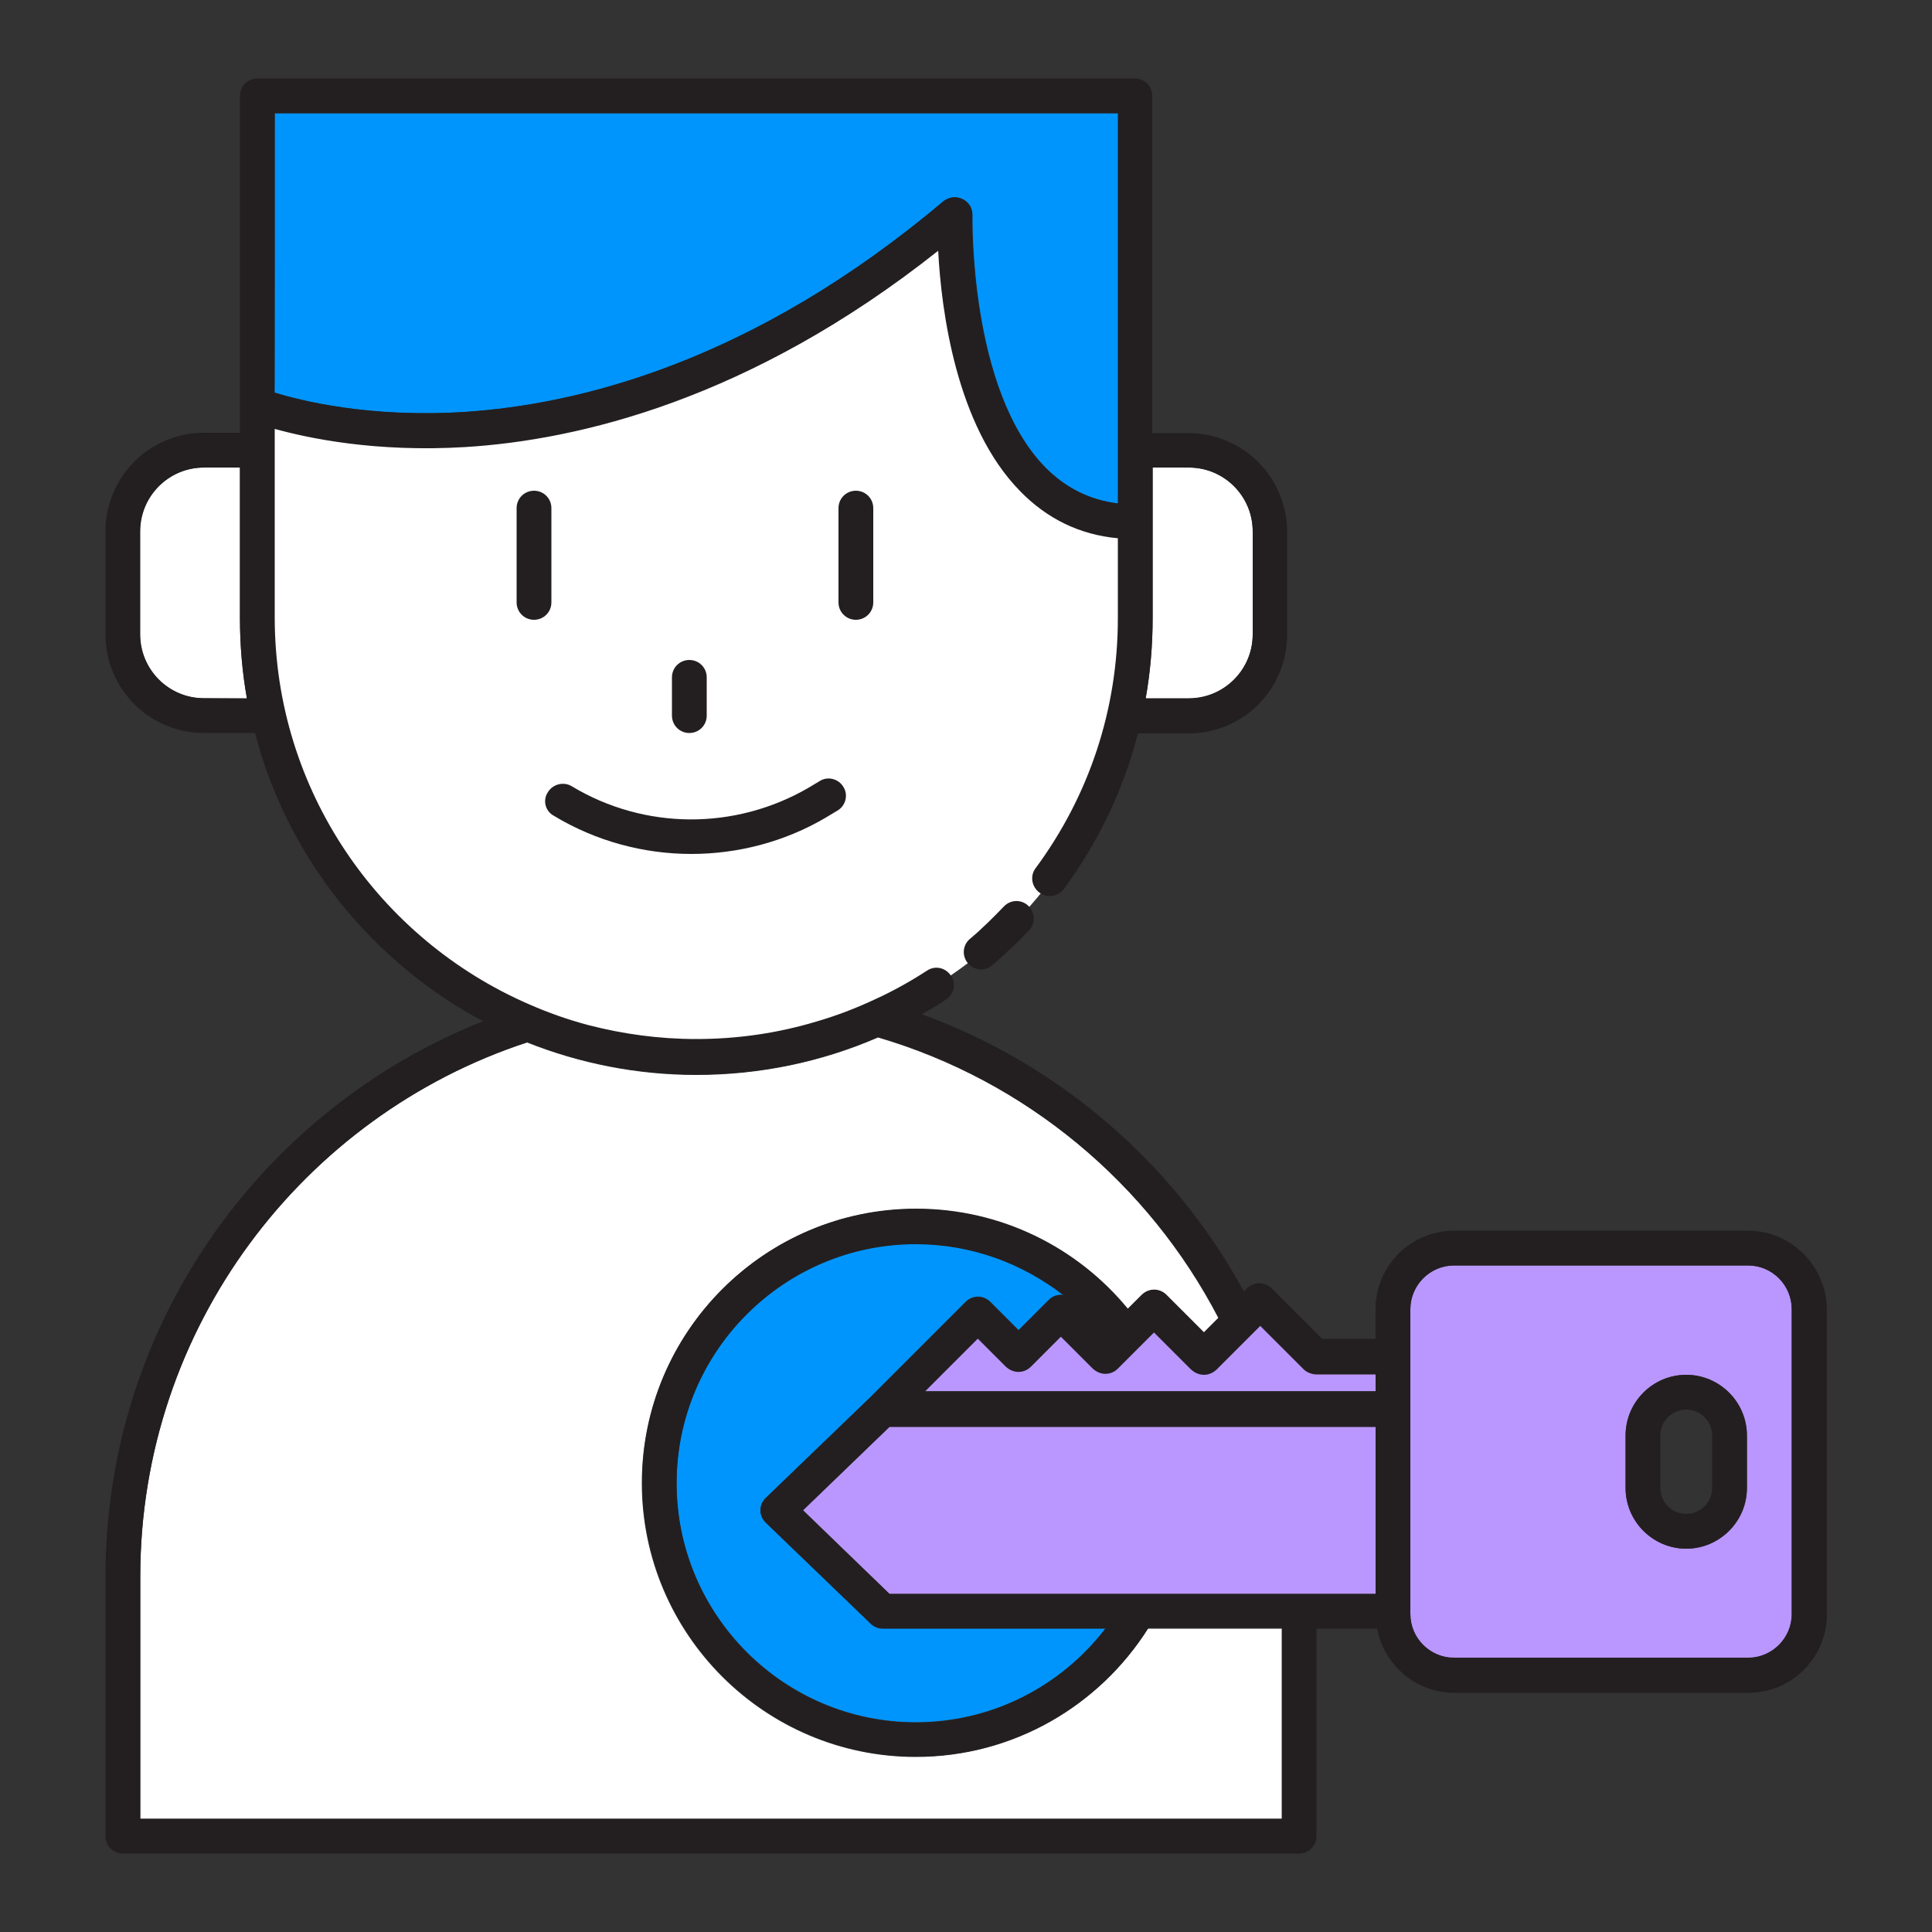
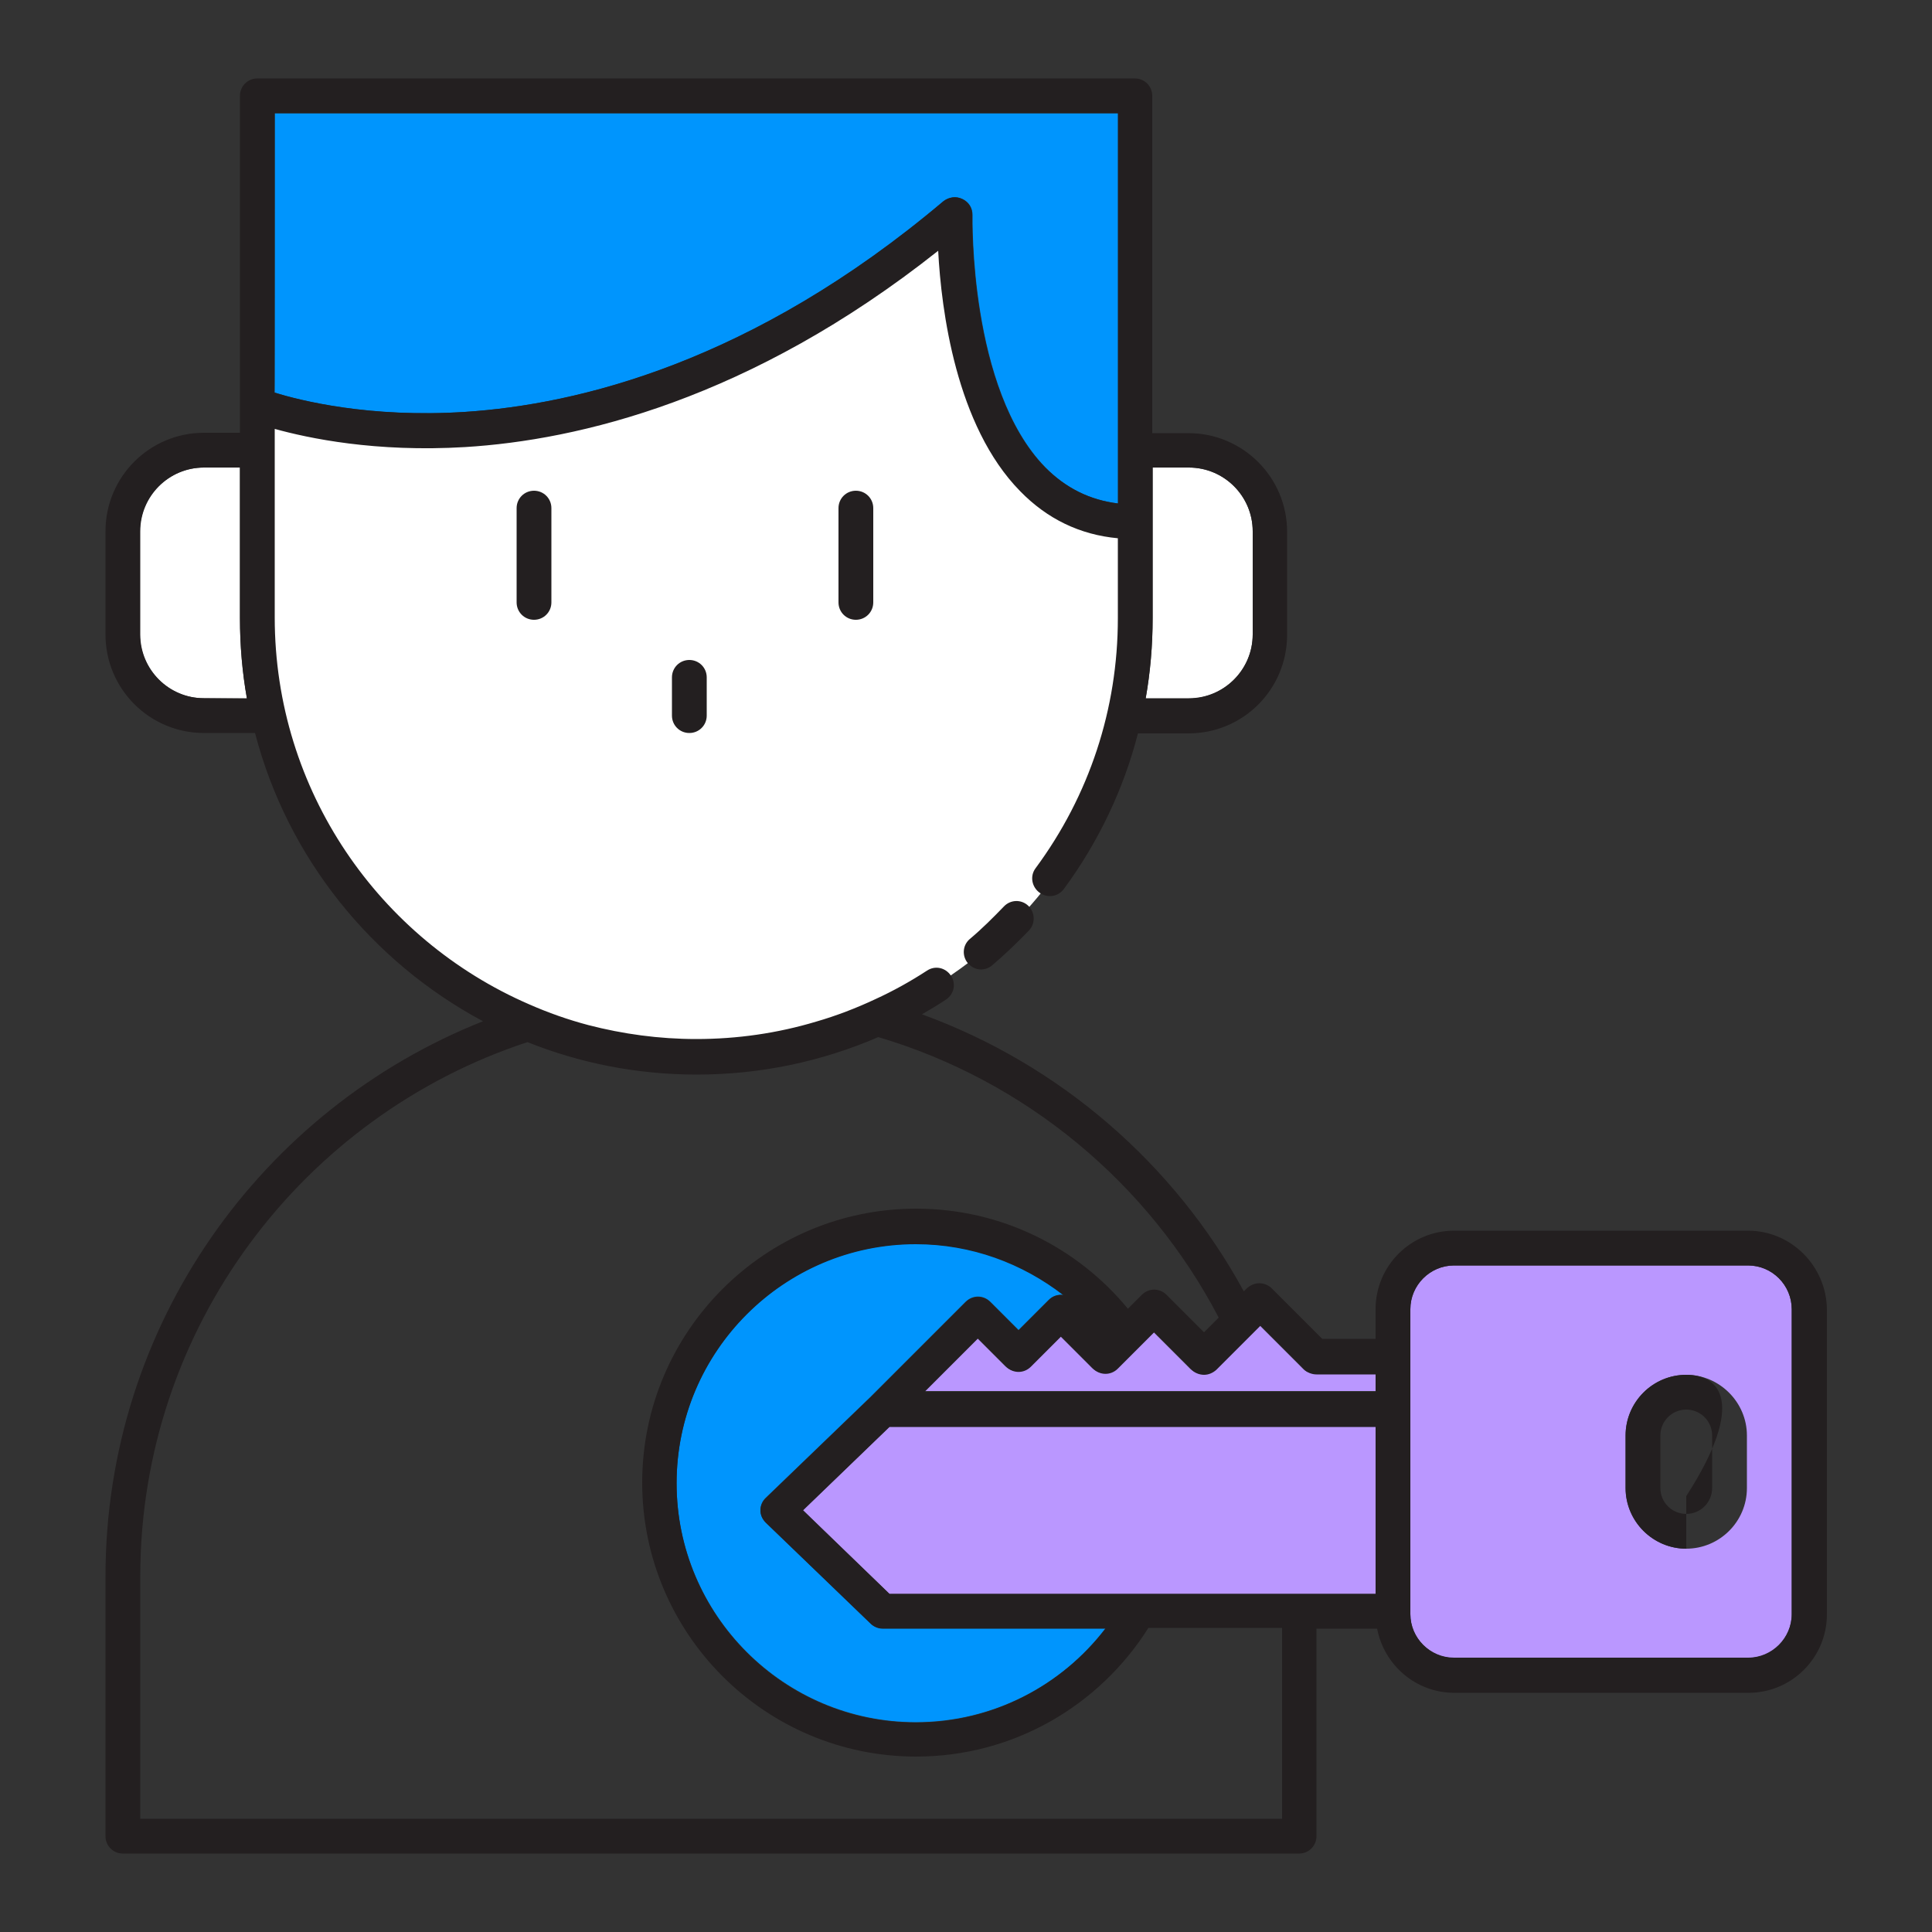
<svg xmlns="http://www.w3.org/2000/svg" version="1.1" id="Layer_1" x="0px" y="0px" viewBox="0 0 500 500" style="enable-background:new 0 0 500 500;" xml:space="preserve">
  <rect x="0" y="0" width="500" height="500" fill="#333333" stroke="none" />
  <style type="text/css">
	.st0{fill:#BA97FF;}
	.st1{fill:#FFFFFF;}
	.st2{fill:#0095FD;}
	.st3{fill:#231F20;}
</style>
  <g>
    <path class="st0" d="M337.2,354.2l-10.6-10.6l-0.7-0.7l-6.6,6.6l-4.8,4.8c-0.8,0.8-2,1.3-3.2,1.3s-2.3-0.5-3.2-1.3l-9.7-9.7   l-1.5,1.5l-6.5,6.5l-1.4,1.4c-1.8,1.8-4.6,1.8-6.4,0l-8.3-8.3l-7.8,7.8c-1.8,1.8-4.6,1.8-6.4,0l-7.3-7.3l-13.8,13.8h55h9.6h19.7   h9.5H356v-4.6h-15.6C339.2,355.5,338,355.1,337.2,354.2z" />
    <path class="st1" d="M62.1,121h-9.4c-9.1,0-16.5,7.4-16.5,16.5v26.7c0,9.1,7.4,16.5,16.5,16.5h11.2c-1.2-6.7-1.8-13.7-1.8-20.8   L62.1,121L62.1,121z" />
    <path class="st0" d="M452.4,327.5h-76.1c-6.2,0-11.3,5.1-11.3,11.3V351v13.6V417v0.8c0,6.2,5.1,11.3,11.3,11.3h76.1   c6.2,0,11.3-5.1,11.3-11.3v-78.9C463.7,332.6,458.7,327.5,452.4,327.5z M452.1,385.1c0,8.7-7.1,15.7-15.7,15.7s-15.7-7.1-15.7-15.7   v-13.6c0-8.7,7.1-15.7,15.7-15.7s15.7,7.1,15.7,15.7V385.1z" />
-     <path class="st1" d="M237,454.7c-39.1,0-70.9-31.8-70.9-70.9s31.8-70.9,70.9-70.9c22,0,41.8,10.1,54.8,25.9l3.6-3.6   c1.8-1.8,4.6-1.8,6.4,0l9.7,9.7l3.8-3.8c-18.1-34.8-49.8-61.4-88.1-72.6c-14.7,6.4-30.7,9.7-47,9.7c-15.4,0-30.2-3-43.8-8.4   C78.4,288.8,36.3,343.5,36.3,408v62.7h295.4v-49.2h-34.6C284.5,441.4,262.3,454.7,237,454.7z" />
    <polygon class="st0" points="326.4,369.2 306.4,369.2 297.2,369.2 230.2,369.2 207.8,390.8 230.2,412.5 291.9,412.5 301.9,412.5    331.6,412.5 340.6,412.5 356,412.5 356,369.2 335.7,369.2  " />
    <path class="st2" d="M225.3,361.5l24.6-24.6c1.8-1.8,4.6-1.8,6.4,0l7.3,7.3l7.8-7.8c1-1,2.5-1.5,3.8-1.3   c-10.5-8.3-23.8-13.2-38.2-13.2c-34.2,0-61.9,27.8-61.9,61.9s27.8,61.9,61.9,61.9c20,0,37.8-9.5,49.1-24.3h-57.7   c-1.2,0-2.3-0.5-3.1-1.3l-27.1-26.1c-0.9-0.9-1.4-2-1.4-3.2s0.5-2.4,1.4-3.2L225.3,361.5z" />
    <path class="st2" d="M120.4,106.6c29.2-1.9,74.4-12.8,123.8-54.5c1.4-1.1,3.2-1.4,4.9-0.6s2.6,2.4,2.6,4.2c0,0.5-0.9,45,18.8,65.2   c5.3,5.4,11.5,8.5,18.9,9.4v-13.8V29.3H71.1v72.3C77.7,103.7,95.6,108.2,120.4,106.6z" />
    <path class="st1" d="M324.2,164.2v-26.7c0-9.1-7.4-16.5-16.5-16.5h-9.4v14.1v24.9c0,7-0.6,14-1.8,20.8h11.2   C316.8,180.7,324.2,173.3,324.2,164.2z" />
    <path class="st1" d="M294,135.5c0,0-1,38.4-7.9,63.6s-26.1,47.7-55.5,62.4s-78.5,18-106.6-3.4s-48-38.5-54.7-71.2   c-6.7-32.7-1.5-82.8-1.5-82.8s23.5,15,70.5,4S205,83.9,205,83.9l40.8-28.1c0,0,0.2,35.5,10.6,53.8s21.7,20.8,21.7,20.8L294,135.5z" />
    <path class="st3" d="M259.8,234.6c-2.8,2.9-5.7,5.8-8.8,8.4c-1.9,1.6-2.1,4.4-0.5,6.3c0.9,1,2.1,1.6,3.4,1.6c1,0,2.1-0.4,2.9-1.1   c3.3-2.8,6.5-5.9,9.5-9c1.7-1.8,1.6-4.7-0.2-6.4C264.3,232.7,261.5,232.8,259.8,234.6z" />
    <path class="st3" d="M226,155.9v-24.4c0-2.5-2-4.5-4.5-4.5s-4.5,2-4.5,4.5v24.4c0,2.5,2,4.5,4.5,4.5S226,158.4,226,155.9z" />
    <path class="st3" d="M142.7,131.5c0-2.5-2-4.5-4.5-4.5s-4.5,2-4.5,4.5v24.4c0,2.5,2,4.5,4.5,4.5s4.5-2,4.5-4.5V131.5z" />
    <path class="st3" d="M182.9,185.2v-9.9c0-2.5-2-4.5-4.5-4.5s-4.5,2-4.5,4.5v9.9c0,2.5,2,4.5,4.5,4.5S182.9,187.7,182.9,185.2z" />
-     <path class="st3" d="M143.3,211.1c10.9,6.6,23.3,9.9,35.6,9.9c12,0,24.1-3.1,34.8-9.4l3-1.8c2.1-1.2,2.9-4,1.6-6.1   c-1.2-2.1-4-2.9-6.1-1.6l-3,1.8c-19,11-42.4,10.9-61.2-0.4c-2.1-1.3-4.9-0.6-6.2,1.5C140.4,207.1,141.1,209.9,143.3,211.1z" />
    <path class="st3" d="M452.4,318.5h-76.1c-11.2,0-20.3,9.1-20.3,20.3v7.7h-13.8l-13.1-13.1c-0.8-0.8-2-1.3-3.2-1.3s-2.3,0.5-3.2,1.3   l-0.8,0.8c-18-33-47.6-58.7-83.3-71.7c2.1-1.2,4.1-2.4,6.2-3.8c2.1-1.4,2.7-4.1,1.3-6.2s-4.1-2.7-6.2-1.3   c-4.3,2.8-8.8,5.3-13.4,7.4c-4.9,2.3-10.1,4.3-15.3,5.8c-10,3-20.4,4.5-31,4.5c-9.7,0-19-1.3-27.9-3.6c-5.3-1.4-10.4-3.2-15.4-5.4   c-38.7-16.8-65.8-55.3-65.8-100.1v-43.5V111c8.7,2.4,26,6.1,49.3,4.7c29.2-1.8,73.7-12.2,122.4-50.8c0.8,15.3,4.6,45.3,21.2,62.2   c7,7.2,15.5,11.3,25.3,12.2V160c0,23.5-7.4,45.9-21.3,64.7c-1.5,2-1,4.8,1,6.3c2,1.5,4.8,1.1,6.3-0.9c9-12.2,15.5-25.9,19.2-40.3   h13.1c14.1,0,25.5-11.4,25.5-25.5v-26.7c0-14.1-11.5-25.5-25.5-25.5h-9.4V24.8c0-2.5-2-4.5-4.5-4.5H66.6c-2.5,0-4.5,2-4.5,4.5v80.1   v0v7.1h-9.3c-14.1,0-25.5,11.4-25.5,25.5v26.7c0,14.1,11.4,25.5,25.5,25.5h13.2c8.4,32.3,30.2,59.2,59,74.6   C67.8,287,27.3,342.8,27.3,408v67.2c0,2.5,2,4.5,4.5,4.5h304.4c2.5,0,4.5-2,4.5-4.5v-53.7h15.7c1.8,9.4,10,16.6,20,16.6h76.1   c11.2,0,20.3-9.1,20.3-20.3v-78.9C472.7,327.7,463.6,318.5,452.4,318.5z M298.3,159.9v-24.9V121h9.4c9.1,0,16.5,7.4,16.5,16.5v26.7   c0,9.1-7.4,16.5-16.5,16.5h-11.2C297.7,173.9,298.3,167,298.3,159.9z M71.1,29.3h218.2v87.2v13.8c-7.3-0.9-13.5-4-18.9-9.4   c-19.7-20.2-18.8-64.7-18.8-65.2c0.1-1.8-0.9-3.4-2.6-4.2c-1.6-0.8-3.5-0.5-4.9,0.6c-49.4,41.7-94.6,52.6-123.8,54.5   c-24.8,1.6-42.7-3-49.3-5C71.1,101.6,71.1,29.3,71.1,29.3z M52.8,180.7c-9.1,0-16.5-7.4-16.5-16.5v-26.7c0-9.1,7.4-16.5,16.5-16.5   h9.3v39c0,7.1,0.6,14,1.8,20.8L52.8,180.7L52.8,180.7z M331.6,470.7H36.3V408c0-64.4,42.1-119.2,100.2-138.3   c13.5,5.4,28.3,8.4,43.8,8.4c16.3,0,32.2-3.3,47-9.7c38.2,11.3,70,37.9,88.1,72.6l-3.8,3.8l-9.7-9.7c-1.8-1.8-4.6-1.8-6.4,0   l-3.6,3.6c-13-15.8-32.7-25.9-54.8-25.9c-39.1,0-70.9,31.8-70.9,70.9s31.8,70.9,70.9,70.9c25.3,0,47.5-13.3,60.1-33.3h34.6V470.7z    M198.2,394.1l27.1,26.1c0.8,0.8,2,1.3,3.1,1.3h57.7c-11.3,14.7-29.1,24.3-49.1,24.3c-34.2,0-61.9-27.8-61.9-61.9   s27.8-61.9,61.9-61.9c14.4,0,27.6,5,38.2,13.2c-1.4-0.2-2.8,0.2-3.8,1.3l-7.8,7.8l-7.3-7.3c-1.8-1.8-4.6-1.8-6.4,0l-24.6,24.6   l-27.1,26.1c-0.9,0.9-1.4,2-1.4,3.2S197.3,393.2,198.2,394.1z M356,412.5h-15.3h-9h-29.8h-10h-61.7l-22.4-21.6l22.4-21.6h67h9.2h20   h9.3H356L356,412.5L356,412.5z M356,360.2h-22.9h-9.5h-19.7h-9.6h-55l13.8-13.8l7.3,7.3c1.8,1.8,4.6,1.8,6.4,0l7.8-7.8l8.3,8.3   c1.8,1.8,4.6,1.8,6.4,0l1.4-1.4l6.5-6.5l1.5-1.5l9.7,9.7c0.8,0.8,2,1.3,3.2,1.3s2.3-0.5,3.2-1.3l4.8-4.8l6.6-6.6l0.7,0.7l10.6,10.6   c0.8,0.8,2,1.3,3.2,1.3H356L356,360.2L356,360.2z M463.7,417.7c0,6.2-5.1,11.3-11.3,11.3h-76.1c-6.2,0-11.3-5.1-11.3-11.3V417   v-52.3V351v-12.2c0-6.2,5.1-11.3,11.3-11.3h76.1c6.2,0,11.3,5.1,11.3,11.3V417.7z" />
-     <path class="st3" d="M436.4,355.8c-8.7,0-15.7,7.1-15.7,15.7v13.6c0,8.7,7.1,15.7,15.7,15.7s15.7-7.1,15.7-15.7v-13.6   C452.1,362.8,445,355.8,436.4,355.8z M443.1,385.1c0,3.7-3,6.7-6.7,6.7c-3.7,0-6.7-3-6.7-6.7v-13.6c0-3.7,3-6.7,6.7-6.7   c3.7,0,6.7,3,6.7,6.7V385.1z" />
+     <path class="st3" d="M436.4,355.8c-8.7,0-15.7,7.1-15.7,15.7v13.6c0,8.7,7.1,15.7,15.7,15.7v-13.6   C452.1,362.8,445,355.8,436.4,355.8z M443.1,385.1c0,3.7-3,6.7-6.7,6.7c-3.7,0-6.7-3-6.7-6.7v-13.6c0-3.7,3-6.7,6.7-6.7   c3.7,0,6.7,3,6.7,6.7V385.1z" />
  </g>
</svg>